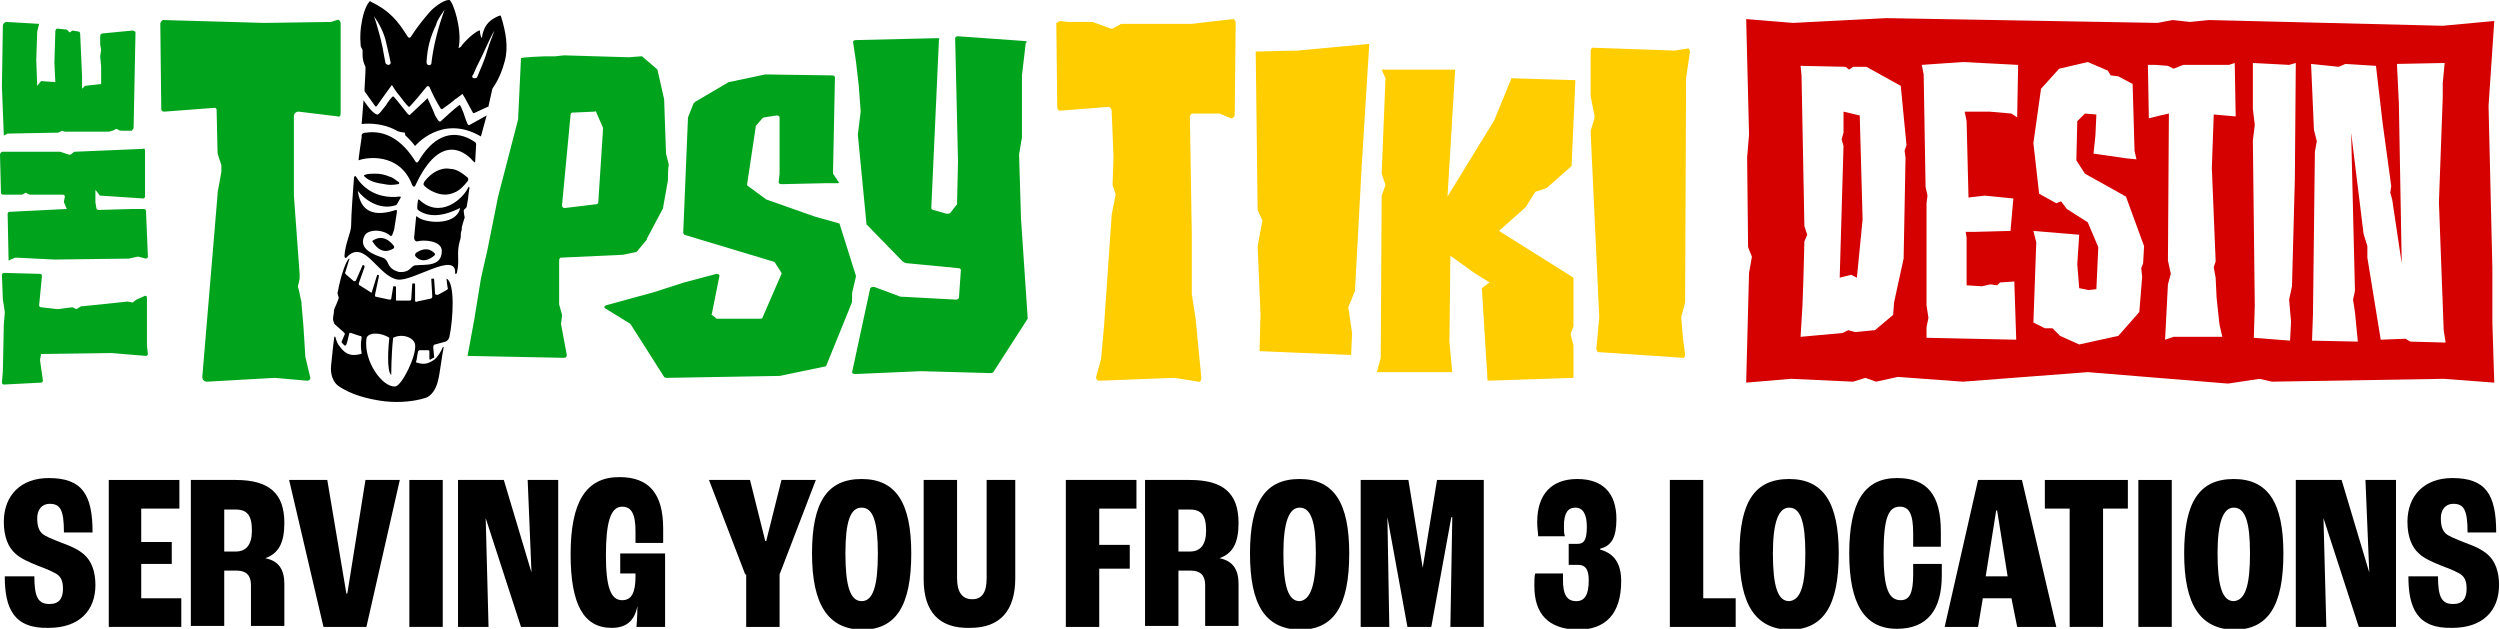
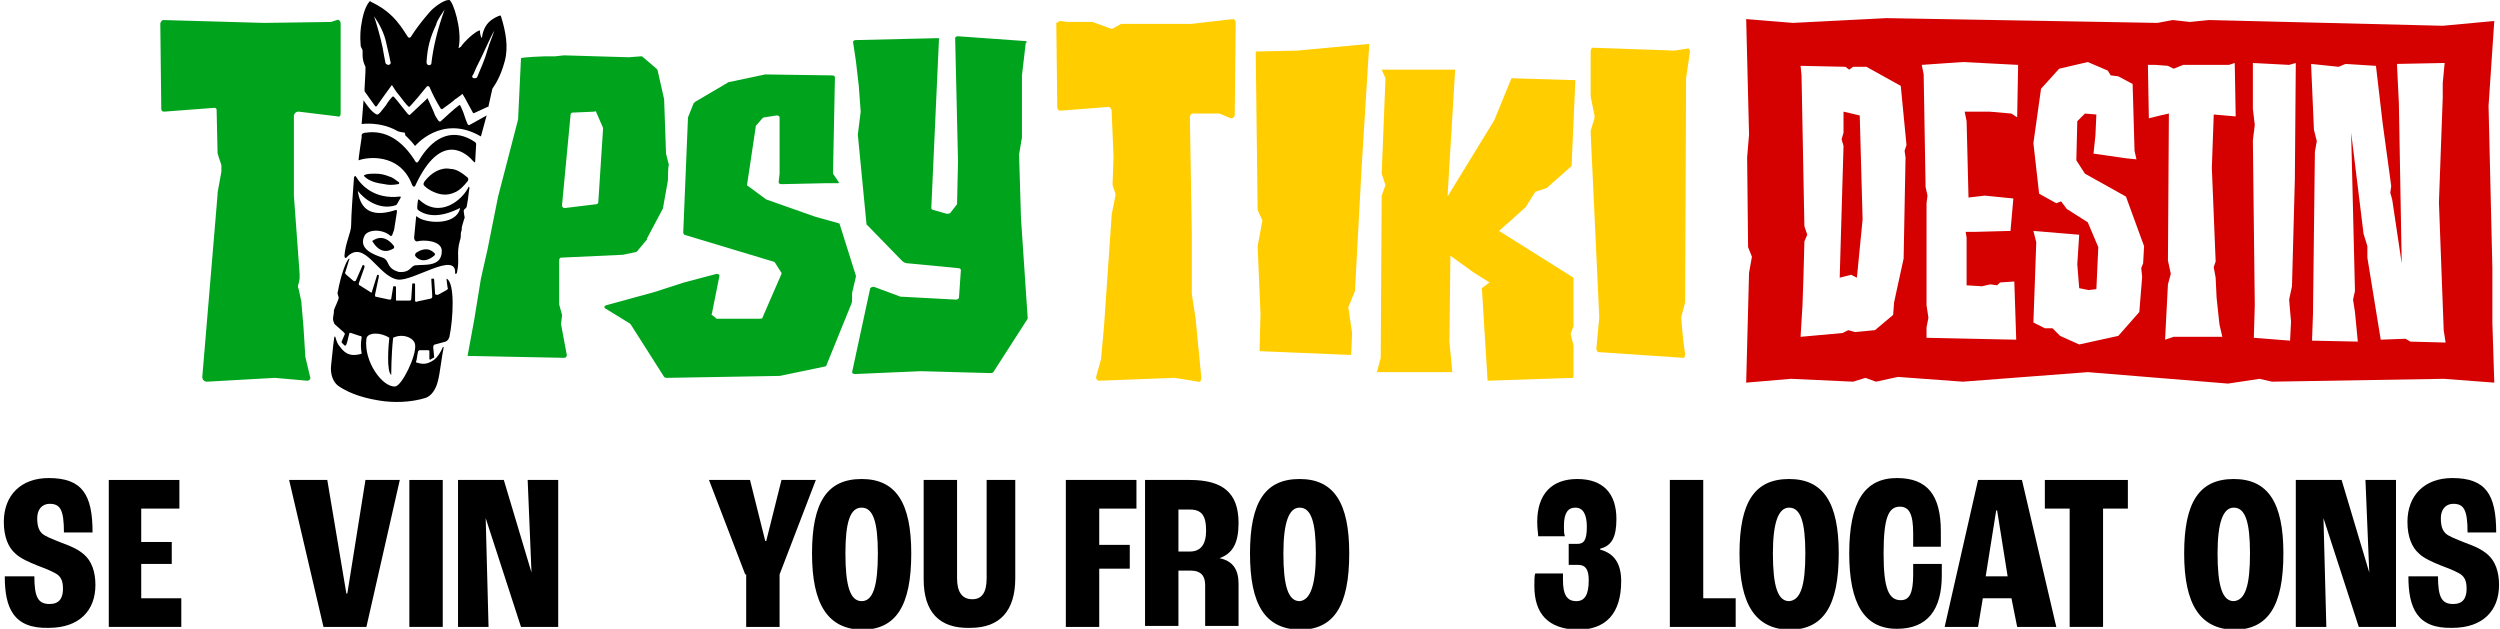
<svg xmlns="http://www.w3.org/2000/svg" version="1.1" id="Layer_1" x="0px" y="0px" viewBox="0 0 262 65.9" style="enable-background:new 0 0 262 65.9;" xml:space="preserve">
  <style type="text/css">
	.st0{fill:#00A41C;}
	.st1{fill:#FFCD00;}
	.st2{fill:#D50000;}
</style>
  <g>
    <g>
      <path class="st0" d="M34.7,2.3l0.6-0.2c0.2-0.1,0.4,0.1,0.4,0.4v9.4c0,0.2-0.1,0.4-0.3,0.3l-4.1-0.5c-0.3,0-0.5,0.2-0.5,0.5v8.3    l0.6,8.2c0,0.2,0,0.3,0,0.5l-0.1,0.5c-0.1,0.2-0.1,0.4,0,0.6l0.3,1.4c0,0.1,0,0.1,0,0.2l0.2,2.3l0.2,3.2l0.5,2.1    c0.1,0.2-0.1,0.4-0.3,0.4l-3.4-0.3L21.7,40c-0.3,0-0.5-0.2-0.5-0.5l1.6-19.1c0-0.1,0-0.2,0-0.2l0.4-2.2c0-0.2,0-0.5,0-0.7    l-0.3-0.9c0-0.1-0.1-0.2-0.1-0.4l-0.1-4.5c0-0.1-0.1-0.2-0.2-0.2l-5.3,0.4c-0.2,0-0.3-0.1-0.3-0.3l-0.1-8.9c0-0.2,0.2-0.4,0.3-0.4    l10.6,0.3L34.7,2.3z M70,18.9l-0.5,2.8v0.1L67.8,25c0,0,0,0,0,0.1l-1,1.2l-0.1,0.1l-1.4,0.3l0,0L58.8,27c-0.1,0-0.2,0.1-0.2,0.3    v4.5c0,0,0,0,0,0.1l0.3,1.1c0,0,0,0,0,0.1l-0.1,0.8c0,0,0,0,0,0.1l0.6,3.2c0,0.2-0.1,0.3-0.3,0.3L49,37.3l0.7-3.8l0,0l0.7-4.3l0,0    l0.7-3.1l1.1-5.5l0,0l2.1-8.1c0,0,0,0,0-0.1l0.3-6.3c0-0.1,2.4-0.2,2.5-0.2h1.1l0,0l0.9-0.1l0,0L65.9,6l0,0l1.3-0.1    c0.1,0,0.1,0,0.2,0.1l1.4,1.2l0.1,0.1l0.7,3.1l0,0l0.2,5.7l0,0l0.3,1.2C70,17.4,70,18.8,70,18.9z M63.2,13.5v-0.1l-0.7-1.6    c0-0.1-0.1-0.2-0.2-0.1L60,11.8c-0.1,0-0.2,0.1-0.2,0.2l-0.9,9.5c0,0.2,0.1,0.3,0.3,0.3l3.3-0.4c0.1,0,0.2-0.1,0.2-0.2L63.2,13.5z     M89.3,30.7l0.4-1.7c0,0,0,0,0-0.1L88,23.5c0,0,0-0.1-0.1-0.1l-2.5-0.7l0,0l-5.1-1.8l0,0l-1.9-1.4c-0.1,0-0.1-0.1-0.1-0.2l0.9-6    v-0.1l0.7-0.8c0,0,0.1-0.1,0.2-0.1l1.3-0.2c0.2,0,0.3,0.1,0.3,0.2v5.9l0,0l-0.1,0.9c0,0.1,0.1,0.2,0.3,0.2l4.6-0.1h1.3    c0.1,0,0.2-0.1,0.1-0.1l-0.6-0.9v-0.1l0.2-10c0-0.1-0.1-0.2-0.3-0.2l-6.9-0.1h-0.1l-3.8,0.8c0,0-0.1,0-0.2,0.1l-3.4,2    c0,0,0,0.1-0.1,0.1l-0.6,1.5l0,0l-0.5,12.1c0,0.1,0.1,0.1,0.1,0.2l9.3,2.8c0.1,0,0.2,0.1,0.2,0.1l0.7,1.1v0.1l-2,4.6    c0,0.1-0.2,0.1-0.3,0.1h-4.4c-0.1,0-0.2,0-0.2-0.1L74.6,33c0,0-0.1-0.1,0-0.1l0.8-4c0-0.1-0.1-0.2-0.3-0.2l-3.4,0.9l-3.1,1    L63.5,32c-0.2,0.1-0.2,0.2-0.1,0.3l2.6,1.6l0.1,0.1l3.5,5.5c0.1,0.1,0.2,0.1,0.3,0.1l11.6-0.2c0,0,0.1,0,0.2,0l4.8-1    c0.1,0,0.1-0.1,0.1-0.1l2.6-6.4c0.1-0.2,0.1-0.4,0.1-0.7L89.3,30.7z M107.4,4.3l-7-0.5c-0.2,0-0.3,0.1-0.3,0.2l0.3,12.9l-0.1,4.4    v0.1l-0.7,0.9c-0.1,0.1-0.2,0.1-0.4,0.1L97.8,22c-0.1,0-0.2-0.1-0.2-0.2l0.8-17.6C98.5,4,98.4,4,98.2,4l-8.5,0.2    c-0.2,0-0.3,0.1-0.3,0.2l0.3,2L90,9l0.2,2.7l0,0l-0.3,2.4l0,0l0.9,9.3v0.1l3.7,3.8c0.2,0.2,0.4,0.3,0.7,0.3l5.2,0.5    c0.2,0,0.3,0.1,0.3,0.2l-0.2,2.9c0,0.1-0.2,0.2-0.3,0.2l-5.6-0.3c-0.1,0-0.1,0-0.2,0l-2.7-1c-0.2-0.1-0.4,0-0.5,0.1L89.3,39    c0,0.1,0.1,0.2,0.3,0.2l6.9-0.3l0,0l7.3,0.2c0.1,0,0.2,0,0.3-0.1l3.6-5.6v-0.1L107,22.9l-0.2-6.7l0,0L107,15    c0-0.2,0.1-0.4,0.1-0.6V7.9l0,0l0.4-3.4C107.7,4.4,107.6,4.3,107.4,4.3z" />
-       <path class="st0" d="M4.3,37.1l-0.1,0.6c0,0,0,0,0,0.1l0.3,2.1c0,0.1-0.1,0.2-0.2,0.2l-3.9,0.2c-0.1,0-0.2-0.1-0.2-0.2l0.1-1.2    L0.4,34l0,0l0.1-1.2c0,0,0,0,0-0.1L0.4,32l0,0l-0.1-0.6l0,0l-0.1-2.6c0-0.1,0.1-0.2,0.2-0.2l3.8,0.1c0.1,0,0.2,0.1,0.2,0.2L4.1,32    c0,0.1,0.1,0.2,0.2,0.2L6,32.4l0,0l1.6-0.2L8,32.4l0.5-0.3c0,0,0,0,0.1,0l4.8-0.5l0.5,0.1l0.4-0.3l0.9-0.4c0.1,0,0.2,0,0.2,0.2v5    l0,0l0.1,0.9c0,0.1-0.1,0.2-0.2,0.2L11.7,37l0,0L4.3,37.1z M15.2,15.8v4.8c0,0.1-0.1,0.2-0.2,0.2l-4.5-0.3c0,0-0.1,0-0.1-0.1    L10,19.9v1.3l0,0l0.1,0.6c0,0.1,0.1,0.2,0.2,0.2l3.7-0.1h1.1c0.1,0,0.2,0.1,0.2,0.2l0.2,4.8c0,0.1-0.1,0.2-0.2,0.2l-0.8-0.2h-0.1    l-0.9,0.2l0,0l-7.8,0.1l0,0l-4-0.2H1.6l-0.7,0.3l-0.1-4.9c0-0.1,0.1-0.2,0.2-0.2l6-0.3l-0.3-0.7v-0.1l0.1-0.5    c0-0.1-0.1-0.2-0.2-0.2H3.1l-0.4-0.2l-0.4,0.2h-2c-0.1,0-0.2-0.1-0.2-0.2l-0.1-4c0-0.1,0.1-0.3,0.3-0.3h5.9c0,0,0,0,0.1,0l0.9,0.3    c0.1,0,0.1,0,0.2,0l0.4-0.3h0.1l7.1-0.3C15.1,15.5,15.2,15.6,15.2,15.8z M0.3,2.7c0-0.2,0.2-0.4,0.4-0.4l3.4,0.2L3.9,3.3l-0.1,3    L3.9,9l0.4-0.5l1.5,0.1l-0.1-2l0.1-3.3C5.8,3.1,5.9,3,6,3l1,0.1l0.3,0.3l0.3-0.2l0.6,0.1c0.1,0,0.2,0.1,0.2,0.2L8.6,8v1.3L8.9,9    l1.7-0.2l0-1.8l-0.1-1.1l0.1-0.7l-0.1-0.5V3.8c0-0.2,0.1-0.3,0.3-0.3l3.1-0.3c0.1,0,0.3,0.1,0.3,0.2l-0.2,10    c0,0.1-0.1,0.2-0.2,0.3h-0.9c-0.2,0-0.4,0-0.5-0.1l-0.2-0.1l-0.4,0.2c-0.1,0-0.3,0.1-0.4,0.1H6.8l-0.3-0.1l-0.4,0.2L0.9,14H0.8    l-0.4,0.2L0.2,9.1L0.3,2.7z" />
      <path d="M39.1,25.2c0.3-0.2,1.2-0.7,2.2,0.6c0,0.1,0,0.2,0,0.2c-0.3,0.2-1.3,0.8-2.2-0.6C39,25.3,39,25.2,39.1,25.2z M45.6,26.6    c-0.2-0.2-0.8-0.9-2-0.1c-0.1,0.1-0.1,0.2-0.1,0.3c0.2,0.3,0.9,0.9,2,0C45.6,26.7,45.6,26.6,45.6,26.6z M37.9,14.2v0.2    c0,0.1-0.4,2.5-0.3,2.4c0.7-0.3,4.3-0.9,5.6,2.6c0.1,0.2,0.2,0.2,0.3,0.1c2.8-6.1,5.6-3.2,6.1-2.6c0.2,0.2,0.2,0.1,0.2,0l0,0    l0.1-1.8c0-0.1-0.1-0.2-0.1-0.2c-2.2-1.5-4.2-0.7-5.7,1.6c-0.3,0.5-0.4,0.8-0.7,0.2c-1.7-2.6-3.6-3-5-2.8    C38.1,13.9,37.9,14,37.9,14.2z M42,20.7c0-0.1,0-0.1-0.1-0.1c-2.6,0.3-4-1.1-4.6-2.1c-0.1-0.1-0.1-0.1-0.2,0.1    c-0.1,1.3-0.3,4-0.3,5c0,0.8-0.6,1.8-0.7,3.2c0,0.2,0.1,0.3,0.2,0.2c1.9-2.1,3.3,2,5.4,2.3c1.6,0.2,6.1-3,6-0.7    c0,0.2,0.2,0.1,0.2-0.1c0.3-1.3-0.1-1.9,0.3-3.3c0.1-0.2,0.1-0.6,0.1-0.8c0.1-0.3,0.1-0.4,0.1-0.6c0.1-0.4,0.2-0.7,0.3-1    c0,0-0.1-0.5-0.1-0.7s0.2-0.2,0.3-0.4c0.2-1,0.2-1.5,0.3-2c0-0.1-0.1-0.2-0.1-0.1c-0.6,1.3-3,3.4-5.2,1.3c0,0-0.1,0-0.1,0.1    c-0.1,0.7-0.1,0.9,0,1c1.6,1.2,3.8,0.1,4.4-0.2c0,0,0,0,0,0.1c-0.5,1.8-3.7,1.5-4.5,0.8c-0.1-0.1-0.1,0-0.1,0.1l-0.2,2.1    c0,0.2,0.1,0.4,0.3,0.4c0.7-0.2,2.6-0.1,2.6,1c0,1.7-1.8,1.4-2.7,1.5c-0.6,0-0.5,0.8-1.8,0.7l0,0c-1.4-0.4-0.9-1.2-1.7-1.5    c-0.9-0.3-2.6-0.9-1.9-2.3c0.4-0.7,1.9-0.7,2.7,0c0.2,0.2,0.3-0.4,0.4-0.6l0.3-1.9c0-0.1,0-0.2-0.1-0.2c-3,1-3.8-0.5-4-2    c0,0,0-0.1,0,0c0.6,0.8,2.2,2.1,4,1.5l0.1-0.1L42,20.7z M44.5,19c-0.1,0.2-0.2,0.3,0,0.5s0.5,0.4,0.7,0.5c0.8,0.4,1.6,0.6,2.6,0.1    c0.4-0.2,0.8-0.6,1.2-1.1c0.1-0.1,0.1-0.3,0-0.4c-0.6-0.5-1.2-0.9-1.8-0.9C46.2,17.5,45.2,18.1,44.5,19z M41.7,19.3    c0.1,0,0.2-0.1,0.1-0.2c-0.3-0.2-0.6-0.5-1-0.6c-0.5-0.2-0.9-0.3-1.5-0.3c-0.3,0-0.7,0-1,0.1c-0.2,0.1-0.2,0.1-0.1,0.2    c0.5,0.5,1.3,0.7,2.1,0.8C40.7,19.4,41.2,19.4,41.7,19.3z M38.7,0.2c0-0.1,0.1-0.1,0.2,0c0.6,0.3,1.4,0.7,2.3,1.6    c0.5,0.5,1,1.2,1.5,2C42.8,4,43,4,43.1,3.8C43.6,3,44.3,2.1,45,1.3C45.4,0.8,46.5,0,47,0c0,0,0,0,0.1,0c0.4,0.2,1.3,3,1,4.8    c-0.1,0.4,0,0.2,0.2,0.1c0.4-0.6,1.4-1.5,1.9-1.7h0.1c0,0.6,0.2,0.8,0.2,0.8c0.1-0.8,0.4-1.6,1.3-2.1c0.2-0.1,0.7-0.4,0.7-0.2    c0.5,1.6,0.8,3.2,0.4,4.7c-0.5,1.9-1.2,2.7-1.3,2.9l-0.4,1.8c0,0.1,0,0.1-0.1,0.1l-1.3,0.6c-0.2,0.1-0.2,0.1-0.3-0.1l-0.6-1.1    c0-0.1-0.1-0.1-0.1-0.2l-0.3-0.5c-0.1-0.1-0.1-0.1-0.1,0c-0.3,0.2-0.5,0.4-0.7,0.5c-0.2,0.2-0.6,0.5-1.3,1c-0.1,0.1-0.1,0-0.2,0    c-0.5-0.8-0.8-1.4-1.2-2.3c-0.1-0.1-0.2-0.1-0.3,0c-0.4,0.5-0.4,0.5-0.9,1.1c-0.6,0.7-0.8,0.9-0.9,1c-0.1,0-0.3-0.2-0.9-1    c-0.4-0.5-0.5-0.6-0.8-1.1C41.1,8.9,41,8.9,41,9c-0.6,0.8-1,1.4-1.5,2.1c-0.1,0.1-0.1,0.1-0.2,0l-1-1.4c-0.1-0.1-0.1-0.2-0.1-0.3    l0.1-1.9c0-0.2,0-0.4,0-0.5C38.1,6.6,38,6.2,38,5.8c0-0.1,0-0.3,0-0.5c0-0.1-0.2-0.4-0.2-0.5c-0.1-1.1,0-1.9,0.1-2.4    C38.1,1.1,38.5,0.4,38.7,0.2z M49.7,8.2c0.1,0,0.2,0,0.3-0.1c0.4-1,0.8-1.8,1.1-2.9c0.2-0.7,0.6-1.6,0.7-2c0,0,0-0.1,0,0    c-0.5,0.9-1,2.1-1.4,2.9s-0.6,1.2-0.8,1.7C49.4,8,49.5,8.2,49.7,8.2z M44.7,6.5c0,0.4,0.4,0.4,0.5,0.2c0.2-1.8,0.7-3.8,1.4-5.7    c0,0,0-0.1,0,0c-0.2,0.3-0.8,1.1-0.9,1.6C45.1,3.9,44.8,4.9,44.7,6.5z M39.2,1.7C39.5,2.6,39.9,4,40.1,5c0.1,0.6,0.2,1.1,0.3,1.6    c0,0.1,0.2,0.2,0.3,0.2s0.1,0,0.2-0.1c0.1-0.1,0-0.3,0-0.3c-0.1-0.6-0.2-0.9-0.4-1.8C40.3,3.5,39.7,2.4,39.2,1.7    C39.2,1.6,39.2,1.7,39.2,1.7z M38.1,10.5L37.9,13c0,0,1.9-0.3,3.7,0.7c0.1,0.1,0.7,0.2,0.8,0.2c0.1,0.1,0,0.3,0.2,0.4    c0.3,0.3,0.6,0.6,0.9,1c0,0,2.8-3.4,6.9-1l0.6-2.2l-1.8,1c-0.2,0.1-0.3-0.4-0.4-0.6c-0.3-1-0.6-1.5-0.6-1.5c-0.1,0-0.7,0.5-2,1.7    c-0.2,0.2-0.4-0.3-0.6-0.6c-0.1-0.3-0.6-1.4-0.7-1.6c-0.1-0.2-0.1-0.3-0.2-0.1c-0.4,0.4-1.2,1.1-1.6,1.5c-0.2,0.2-0.2,0.2-0.4,0    c-0.8-1-1.4-1.8-1.5-1.8s-0.5,0.5-0.8,1c-0.2,0.2-0.7,1-0.9,0.9C38.9,11.8,38.1,10.5,38.1,10.5z M47.1,35.3    c-0.1,0.3-0.2,0.4-0.4,0.5l-1.1,0.3c-0.1,0-0.2,0.1-0.2,0.3l0.1,1v0.1c0,0,0,0-0.1,0c-0.1,0.1-0.2,0.1-0.3,0.2c0,0-0.1,0-0.1-0.1    v-0.8c0-0.1-0.1-0.1-0.2-0.1c-0.2,0-0.6,0-0.8,0c-0.1,0-0.2,0.1-0.2,0.2c-0.1,0.4-0.1,0.8-0.2,1c0,0.1,0,0.1,0.1,0.1    c0.6,0.2,1.1,0.2,1.8-0.3c0.3-0.2,0.7-0.8,0.9-1.3c0-0.1,0.1,0,0.1,0c-0.2,0.9-0.4,2.8-0.6,3.5c-0.2,0.9-0.7,1.6-1.3,1.8    c-1.6,0.5-3.4,0.5-4.7,0.3l0,0c-1.3-0.2-3.1-0.6-4.5-1.6c-0.5-0.4-0.8-1.2-0.7-2.1c0.1-0.8,0.2-2.1,0.3-2.7c0-0.2,0.1-0.6,0.2-0.1    c0.1,0.3,0.2,0.6,0.4,0.8c0.7,1,1.4,1,2.2,0.8c0.1,0,0.1-0.1,0.1-0.1c-0.1-0.5-0.1-1.1,0-1.6c0-0.1,0-0.2-0.2-0.2l-0.9-0.3    c-0.1,0-0.2-0.1-0.2,0.1c-0.1,0.3-0.2,0.9-0.3,1.1c-0.1,0.2-0.1,0.1-0.2,0.1C36,36.1,36,36.1,35.9,36l0,0    c-0.1-0.1-0.1-0.1-0.1-0.2l0.3-0.7c0.1-0.1,0-0.2-0.1-0.3L35.1,34c-0.1-0.1-0.2-0.4-0.2-0.6l0,0c0-0.2,0.1-0.5,0.1-0.9    c0-0.1,0.5-1.1,0.5-1.3c0-0.1-0.2-0.5-0.1-0.6c0.3-1.7,0.9-3.4,1.2-3.5c0,0,0.1,0.1,0,0.1l-0.4,1.3c-0.1,0.1,0,0.2,0.1,0.3    l0.7,0.6c0.1,0.1,0.2,0.1,0.3,0l0.7-1.6c0,0,0.1-0.1,0.1,0c0,0,0.1,0,0.1,0.1V28l-0.6,1.7c0,0.1,0,0.2,0.1,0.2l1.1,0.7    c0.1,0.1,0.2,0.1,0.2-0.1l0.5-1.6c0-0.1,0.1-0.1,0.1-0.1c0.1,0,0.1,0,0.1,0.1V29l-0.4,1.9c0,0.1,0,0.2,0.1,0.2l1.4,0.3    c0.1,0,0.2,0,0.2-0.1l0.2-1.2c0-0.1,0-0.1,0.1-0.1h0.1c0,0,0.1,0,0.1,0.1v1.3c0,0.1,0,0.1,0.1,0.1h1.3c0.1,0,0.2,0,0.2-0.2    l0.1-1.5c0-0.1,0-0.1,0.1-0.1s0.1,0,0.1,0s0.1,0,0.1,0.1v1.7c0,0.1,0.1,0.2,0.2,0.1l1.4-0.3c0.1,0,0.2-0.1,0.2-0.2    c0-0.4-0.1-1.5-0.1-1.8c0-0.1,0-0.1,0.1-0.1h0.1c0,0,0.1,0,0.1,0.1l0.1,1.5c0,0.1,0.2,0.1,0.3,0.1l0.9-0.5    c0.1-0.1,0.2-0.1,0.1-0.3l-0.1-0.8v-0.1C47.7,29.6,47.5,33.4,47.1,35.3z M43.5,36.1c-0.1-0.7-1.3-1.2-2.3-0.7    C41,37.2,41,39.3,41,39.3c-0.5-0.4-0.3-3-0.2-3.9c-0.9-0.6-2.3-0.6-2.4,0.1c-0.3,2.4,1.7,5.1,3,5C42.1,40.5,43.7,37.2,43.5,36.1z" />
      <path class="st1" d="M177.1,5.5l-0.4,2.7c0,0,0,0,0,0.1l-0.1,23.3v0.1l-0.4,1.5c0,0.1,0,0.1,0,0.2l0.2,2.3l0,0l0.2,1.4    c0,0.2-0.1,0.5-0.2,0.4l-8.9-0.6c-0.1,0-0.2-0.2-0.2-0.4l0.3-3.2v-0.1l-0.9-19.3c0-0.1,0-0.1,0-0.2l0.4-1.3c0-0.1,0-0.2,0-0.3    l-0.4-2V10V5.4c0-0.2,0.1-0.4,0.2-0.4l8.6,0.3l0,0l1.3-0.2C177,5,177.1,5.2,177.1,5.5z M111.1,2.2l0.8,0.1l0,0h2.5h0.1l1.9,0.7    c0.1,0,0.1,0,0.2,0l0.9-0.5h0.1h7.3l0,0l4.3-0.5c0.2,0,0.3,0.2,0.3,0.4l-0.1,9.6c0,0.3-0.2,0.4-0.4,0.4l-1.2-0.5h-0.1H125    c-0.2,0-0.3,0.2-0.3,0.4l0.2,12.2v6.2c0,0,0,0,0,0.1l0.4,2.6l0.6,6.2c0,0.2-0.1,0.5-0.3,0.4l-2.5-0.4c0,0,0,0-0.1,0l-7.8,0.3    c-0.2,0-0.4-0.2-0.3-0.5l0.5-1.8c0,0,0,0,0-0.1l0.3-3.3l0.8-11.6c0,0,0,0,0-0.1l0.4-2c0-0.1,0-0.2,0-0.2l-0.3-0.9c0,0,0-0.1,0-0.2    l0.1-2.7l0,0l-0.2-4.9c0-0.2-0.2-0.4-0.3-0.4l-5.1,0.4c-0.2,0-0.3-0.2-0.3-0.4l-0.1-8.8C110.8,2.4,111,2.2,111.1,2.2z M143.5,4.6    l-0.8,12.9l-0.7,13l-0.7,1.7l0.4,2.7l-0.1,2.3l-9.6-0.4l0.1-3.9l-0.3-7.1l0.5-2.7l-0.5-1.1l-0.2-16.6l4.4-0.1L143.5,4.6z     M165.1,8.4l-0.4,9l-2.6,2.3l-1.2,0.4l-1,1.6l-2.8,2.5l7.8,4.9v5.1l-0.3,0.8l0.3,1.2v3.4l-9,0.3l-0.6-9.7l0.8-0.6l-1.6-1l-2.5-1.8    l-0.1,9l0.3,3.2h-7.9l0.4-1.5l0.1-17l0.4-1.1l-0.4-1.2l0.4-10l-0.4-0.9h7.7l-0.8,13.3l4.9-8l1.8-4.4L165.1,8.4z" />
      <path class="st2" d="M194.9,12.1l0.3,10.9l-0.5,5.1l-0.1,1l-0.6-0.3l-1.2,0.3l0.4-13.8l-0.2-0.7l0.2-0.7v-2.2L194.9,12.1z     M261.2,33.8l0.2,6.3l-5.3-0.4l-18,0.3l-1.3-0.3l-3.3,0.5L218.8,39l-13.1,1l-6.8-0.5l-2.3,0.5l-1.1-0.4l-1.3,0.4l-6.5-0.3    l-4.7,0.4l0.3-11.5l0.3-1.7l-0.4-1l-0.1-9.4l0.2-2.4L183,2l4.9,0.4l9.8-0.5l28.4,0.5l1.6-0.3l1.8,0.2l2-0.2L256,2.7l5.4-0.5    l-0.6,8.9l0.4,17L261.2,33.8z M199.6,15.8l0.2-0.6L199.2,9l-3.6-2h-1.4l-0.4,0.3L193.4,7l-4.7-0.1l0.1,1l0.3,15.8l0.3,0.9    l-0.3,0.7l-0.1,3.8l-0.1,2.9l-0.2,3.3l4.4-0.4l0.6-0.3l0.7,0.2l2.1-0.2l1.9-1.6l0.1-1.3l0.3-1.4l0.7-3.2l0.2-10.6L199.6,15.8z     M211.5,6.8l-5.8-0.3l-4.3,0.3l0.2,1l0.2,11.8l0.2,0.9l-0.1,0.8V32l0.2,1.3l-0.2,1v1.1l9.4,0.2l-0.2-6.1l-1.5,0.1l-0.3,0.3    l-0.7-0.1l-0.9,0.2l-1.6-0.1v-5l-0.1-0.6h0.9l3.8-0.1l0.3-3.4l-3-0.3l-1.7,0.2l-0.2-8l-0.2-1h2.6l2.3,0.2l0.6,0.4L211.5,6.8z     M224.7,25.8l-1.9-5.2l-4.3-2.4l-0.9-1.4l0.1-4.1l0.8-0.8l1.2,0.1l-0.1,2.2l-0.2,1.9l3.5,0.5l1,0.1l-0.2-0.9l-0.2-7L222,8    l-0.8-0.1l-0.3-0.5l-2.1-0.9l-3,0.7l-1.9,2.1l-0.8,5.7l0.6,5.3l1.8,1l0.5-0.2l0.6,0.8l2.2,1.4l1.1,2.6l-0.2,4.4l-0.8,0.1l-1-0.2    l-0.2-2.5l0.2-3.1l-4.8-0.4l0.3,1.2l-0.3,8.4l1.2,0.6h0.8l0.8,0.8l2,0.9l4.1-0.9l2.2-2.5l0.3-3.7l-0.1-0.9l0.2-0.5L224.7,25.8z     M234.2,6.6l-0.6,0.2h-4.8l-1,0.4l-0.6-0.3l-1.3-0.1h-0.8l0.1,5.6l1.2-0.3l0.9-0.2l-0.1,15.4l0.3,1.4l-0.3,1.1l-0.3,5.8l0.9-0.3    h5.1l-0.3-1.3l-0.3-2.8l-0.1-2.1L232,28l0.2-0.6l-0.4-9.8L232,12l2.3,0.2L234.2,6.6z M240.6,6.6l-0.7,0.2l-3.8-0.2v4.8l0.2,1.7    l-0.2,1.6l0.2,17.3l-0.1,3.4l3.8,0.3l0.1-2l-0.2-2.3l0.3-1.4l0.3-11.2L240.6,6.6z M255.6,21.2l0.4-11V8.7l0.2-2.1l-5,0.1l0.2,4.1    l0.3,16.8l-1-6.7l-0.2-0.7l0.1-0.7l-0.9-6.6l-0.7-6l-3.2-0.2L245.1,7l-2.9-0.3l0.3,6.9l0.3,1.2l-0.2,1.1l-0.2,17l-0.1,2.8l4.8,0.1    l-0.3-3.1l-0.2-1.3l0.2-0.9l-0.4-16.6l1.3,10.6l0.4,1.3V27l1.4,8.6l2.6-0.1l0.5,0.3l3.7,0.1l-0.2-1.3L255.6,21.2z" />
    </g>
    <g>
      <path d="M0.5,60.4h3.1c0,2.2,0.4,2.9,1.6,2.9c1,0,1.4-0.6,1.4-1.6c0-0.8-0.2-1.2-0.6-1.5c-0.3-0.2-0.9-0.5-2-0.9    c-1-0.4-1.9-0.8-2.4-1.3c-0.7-0.6-1.2-1.7-1.2-3.3c0-2.8,1.8-4.6,4.7-4.6c3.5,0,4.6,1.7,4.6,5.7h-3c0-2.4-0.4-3-1.5-3    c-0.8,0-1.3,0.6-1.3,1.5c0,0.9,0.2,1.3,0.5,1.6s1.1,0.6,2.1,1c1.1,0.4,1.7,0.7,2.3,1.2c0.8,0.7,1.2,1.8,1.2,3.2    c0,2.7-1.7,4.5-4.9,4.5C1.4,65.9,0.5,63.7,0.5,60.4z" />
      <path d="M11.3,50.3h7.5v3h-4v3.5h3.2v2.3h-3.2v3.6H19v3h-7.6V50.3z" />
-       <path d="M20,50.3h4.7c3.5,0,5.1,1.4,5.1,4.5c0,2.1-0.6,3.2-2,3.7v0c1.5,0.3,2,1.3,2,2.7v4.4h-3.5v-4.3c0-1-0.5-1.5-1.5-1.5h-1.3    v5.8H20V50.3z M24.7,57.8c1.1,0,1.7-0.7,1.7-2.2c0-1.6-0.5-2.2-1.7-2.2h-1.2v4.4H24.7z" />
      <path d="M30.3,50.3h4l2,11.9h0.1l1.9-11.9h3.6l-3.5,15.4h-4.5L30.3,50.3z" />
      <path d="M42.9,50.3h3.5v15.4h-3.5V50.3z" />
      <path d="M48,50.3h4.8l2.9,9.7h0l-0.4-9.7h3.2v15.4h-3.9l-3.7-11.4h0l0.3,11.4H48V50.3z" />
-       <path d="M69.4,65.7h-2.7c0,0,0.1-1,0.1-2.2h0c-0.3,1.6-1.2,2.3-2.7,2.3c-2.9,0-4.3-2.4-4.3-7.7c0-5.5,1.6-8.1,5.1-8.1    c3.1,0,4.6,1.7,4.6,5.4c0,0.5,0,1.1,0,1.5h-2.9c0-0.5,0-1,0-1.2c0-1.8-0.4-2.6-1.4-2.6c-1.2,0-1.7,1.6-1.7,5.1    c0,3.3,0.5,4.7,1.7,4.7c1,0,1.4-0.8,1.4-2.5v-0.3h-1.6V58h4.7V65.7z" />
      <path d="M78.1,60.2l-3.8-9.9h4.3l1.6,6.4h0.1l1.6-6.4h3.6l-3.8,9.9v5.5h-3.5V60.2z" />
      <path d="M85.1,58c0-5.4,1.6-7.8,5.2-7.8c3.6,0,5.2,2.5,5.2,7.8c0,5.5-1.6,8-5.2,8C86.8,65.9,85.1,63.4,85.1,58z M92,58    c0-3.3-0.5-4.8-1.7-4.8s-1.7,1.5-1.7,4.8c0,3.4,0.5,5,1.7,5S92,61.4,92,58z" />
      <path d="M96.8,60.7V50.3h3.5v10.3c0,1.4,0.5,2.2,1.6,2.2c1,0,1.5-0.7,1.5-2.2V50.3h3v10.3c0,3.4-1.6,5.2-4.7,5.2    C98.4,65.9,96.8,64.1,96.8,60.7z" />
      <path d="M111.7,50.3h7.4v3h-3.9v3.8h3.2v2.5h-3.2v6.1h-3.5V50.3z" />
      <path d="M120,50.3h4.7c3.5,0,5.1,1.4,5.1,4.5c0,2.1-0.6,3.2-2,3.7v0c1.5,0.3,2,1.3,2,2.7v4.4h-3.5v-4.3c0-1-0.5-1.5-1.5-1.5h-1.3    v5.8H120V50.3z M124.7,57.8c1.1,0,1.7-0.7,1.7-2.2c0-1.6-0.5-2.2-1.7-2.2h-1.2v4.4H124.7z" />
      <path d="M131,58c0-5.4,1.6-7.8,5.2-7.8c3.6,0,5.2,2.5,5.2,7.8c0,5.5-1.6,8-5.2,8C132.6,65.9,131,63.4,131,58z M137.9,58    c0-3.3-0.5-4.8-1.7-4.8c-1.1,0-1.7,1.5-1.7,4.8c0,3.4,0.5,5,1.7,5C137.3,62.9,137.9,61.4,137.9,58z" />
-       <path d="M142.7,50.3h4.9l1.5,9.2h0l1.5-9.2h4.9v15.4h-3.5l0.2-11.5h-0.1l-2.1,11.5h-2.5l-2.1-11.5h0l0.2,11.5h-3V50.3z" />
      <path d="M160.8,61.4c0-0.5,0-1.1,0.1-1.3h2.9c0,0.4,0,0.6,0,0.7c0,1.5,0.4,2.2,1.4,2.2c0.9,0,1.3-0.7,1.3-2.2    c0-1.2-0.4-1.6-1.1-1.6h-1v-2.2h0.9c0.7,0,1-0.4,1-1.8c0-1.3-0.4-2-1.2-2c-0.8,0-1.2,0.6-1.2,1.9c0,0.5,0,0.8,0.1,1.1h-2.8    c0-0.3-0.1-0.8-0.1-1.5c0-2.9,1.5-4.5,4.2-4.5c2.7,0,4.1,1.5,4.1,4.2c0,1.9-0.5,2.8-1.7,3.1v0.1c1.5,0.4,2.2,1.5,2.2,3.3    c0,3.4-1.6,5.1-4.6,5.1C162.3,65.9,160.8,64.4,160.8,61.4z" />
      <path d="M175,50.3h3.5v12.4h3.4v3H175V50.3z" />
      <path d="M182.3,58c0-5.4,1.6-7.8,5.2-7.8c3.6,0,5.2,2.5,5.2,7.8c0,5.5-1.6,8-5.2,8C184,65.9,182.3,63.4,182.3,58z M189.2,58    c0-3.3-0.5-4.8-1.7-4.8c-1.1,0-1.7,1.5-1.7,4.8c0,3.4,0.5,5,1.7,5C188.7,62.9,189.2,61.4,189.2,58z" />
      <path d="M193.8,58c0-5.4,1.6-7.9,5-7.9c3.2,0,4.6,1.8,4.6,5.6c0,0.4,0,1.1,0,1.6h-2.9c0-0.6,0-1.1,0-1.4c0-2-0.4-2.8-1.4-2.8    c-1.2,0-1.7,1.2-1.7,4.9c0,3.6,0.5,4.9,1.8,4.9c0.9,0,1.3-0.7,1.3-2.7c0-0.3,0-0.8,0-1.1h3c0,0.3,0,0.7,0,1.2    c0,3.6-1.5,5.6-4.7,5.6C195.4,65.9,193.8,63.3,193.8,58z" />
      <path d="M210.8,62.7h-3l-0.5,3h-3.5l3.5-15.4h4.6l3.6,15.4h-4.1L210.8,62.7z M210.4,60.4l-1.1-6.9h-0.1l-1.1,6.9H210.4z" />
      <path d="M216.9,53.3h-2.6v-3h8.7v3h-2.6v12.4h-3.5V53.3z" />
-       <path d="M224.1,50.3h3.5v15.4h-3.5V50.3z" />
      <path d="M228.9,58c0-5.4,1.6-7.8,5.2-7.8c3.6,0,5.2,2.5,5.2,7.8c0,5.5-1.6,8-5.2,8C230.6,65.9,228.9,63.4,228.9,58z M235.8,58    c0-3.3-0.5-4.8-1.7-4.8c-1.1,0-1.7,1.5-1.7,4.8c0,3.4,0.5,5,1.7,5C235.3,62.9,235.8,61.4,235.8,58z" />
      <path d="M240.6,50.3h4.8l2.9,9.7h0l-0.4-9.7h3.2v15.4h-3.9l-3.7-11.4h0l0.3,11.4h-3.2V50.3z" />
      <path d="M252.4,60.4h3.1c0,2.2,0.4,2.9,1.6,2.9c1,0,1.4-0.6,1.4-1.6c0-0.8-0.2-1.2-0.6-1.5c-0.3-0.2-0.9-0.5-2-0.9    c-1-0.4-1.9-0.8-2.4-1.3c-0.7-0.6-1.2-1.7-1.2-3.3c0-2.8,1.8-4.6,4.7-4.6c3.5,0,4.6,1.7,4.6,5.7h-3c0-2.4-0.4-3-1.5-3    c-0.8,0-1.3,0.6-1.3,1.5c0,0.9,0.2,1.3,0.5,1.6s1.1,0.6,2.1,1c1.1,0.4,1.7,0.7,2.3,1.2c0.8,0.7,1.2,1.8,1.2,3.2    c0,2.7-1.7,4.5-4.9,4.5C253.3,65.9,252.4,63.7,252.4,60.4z" />
    </g>
  </g>
</svg>